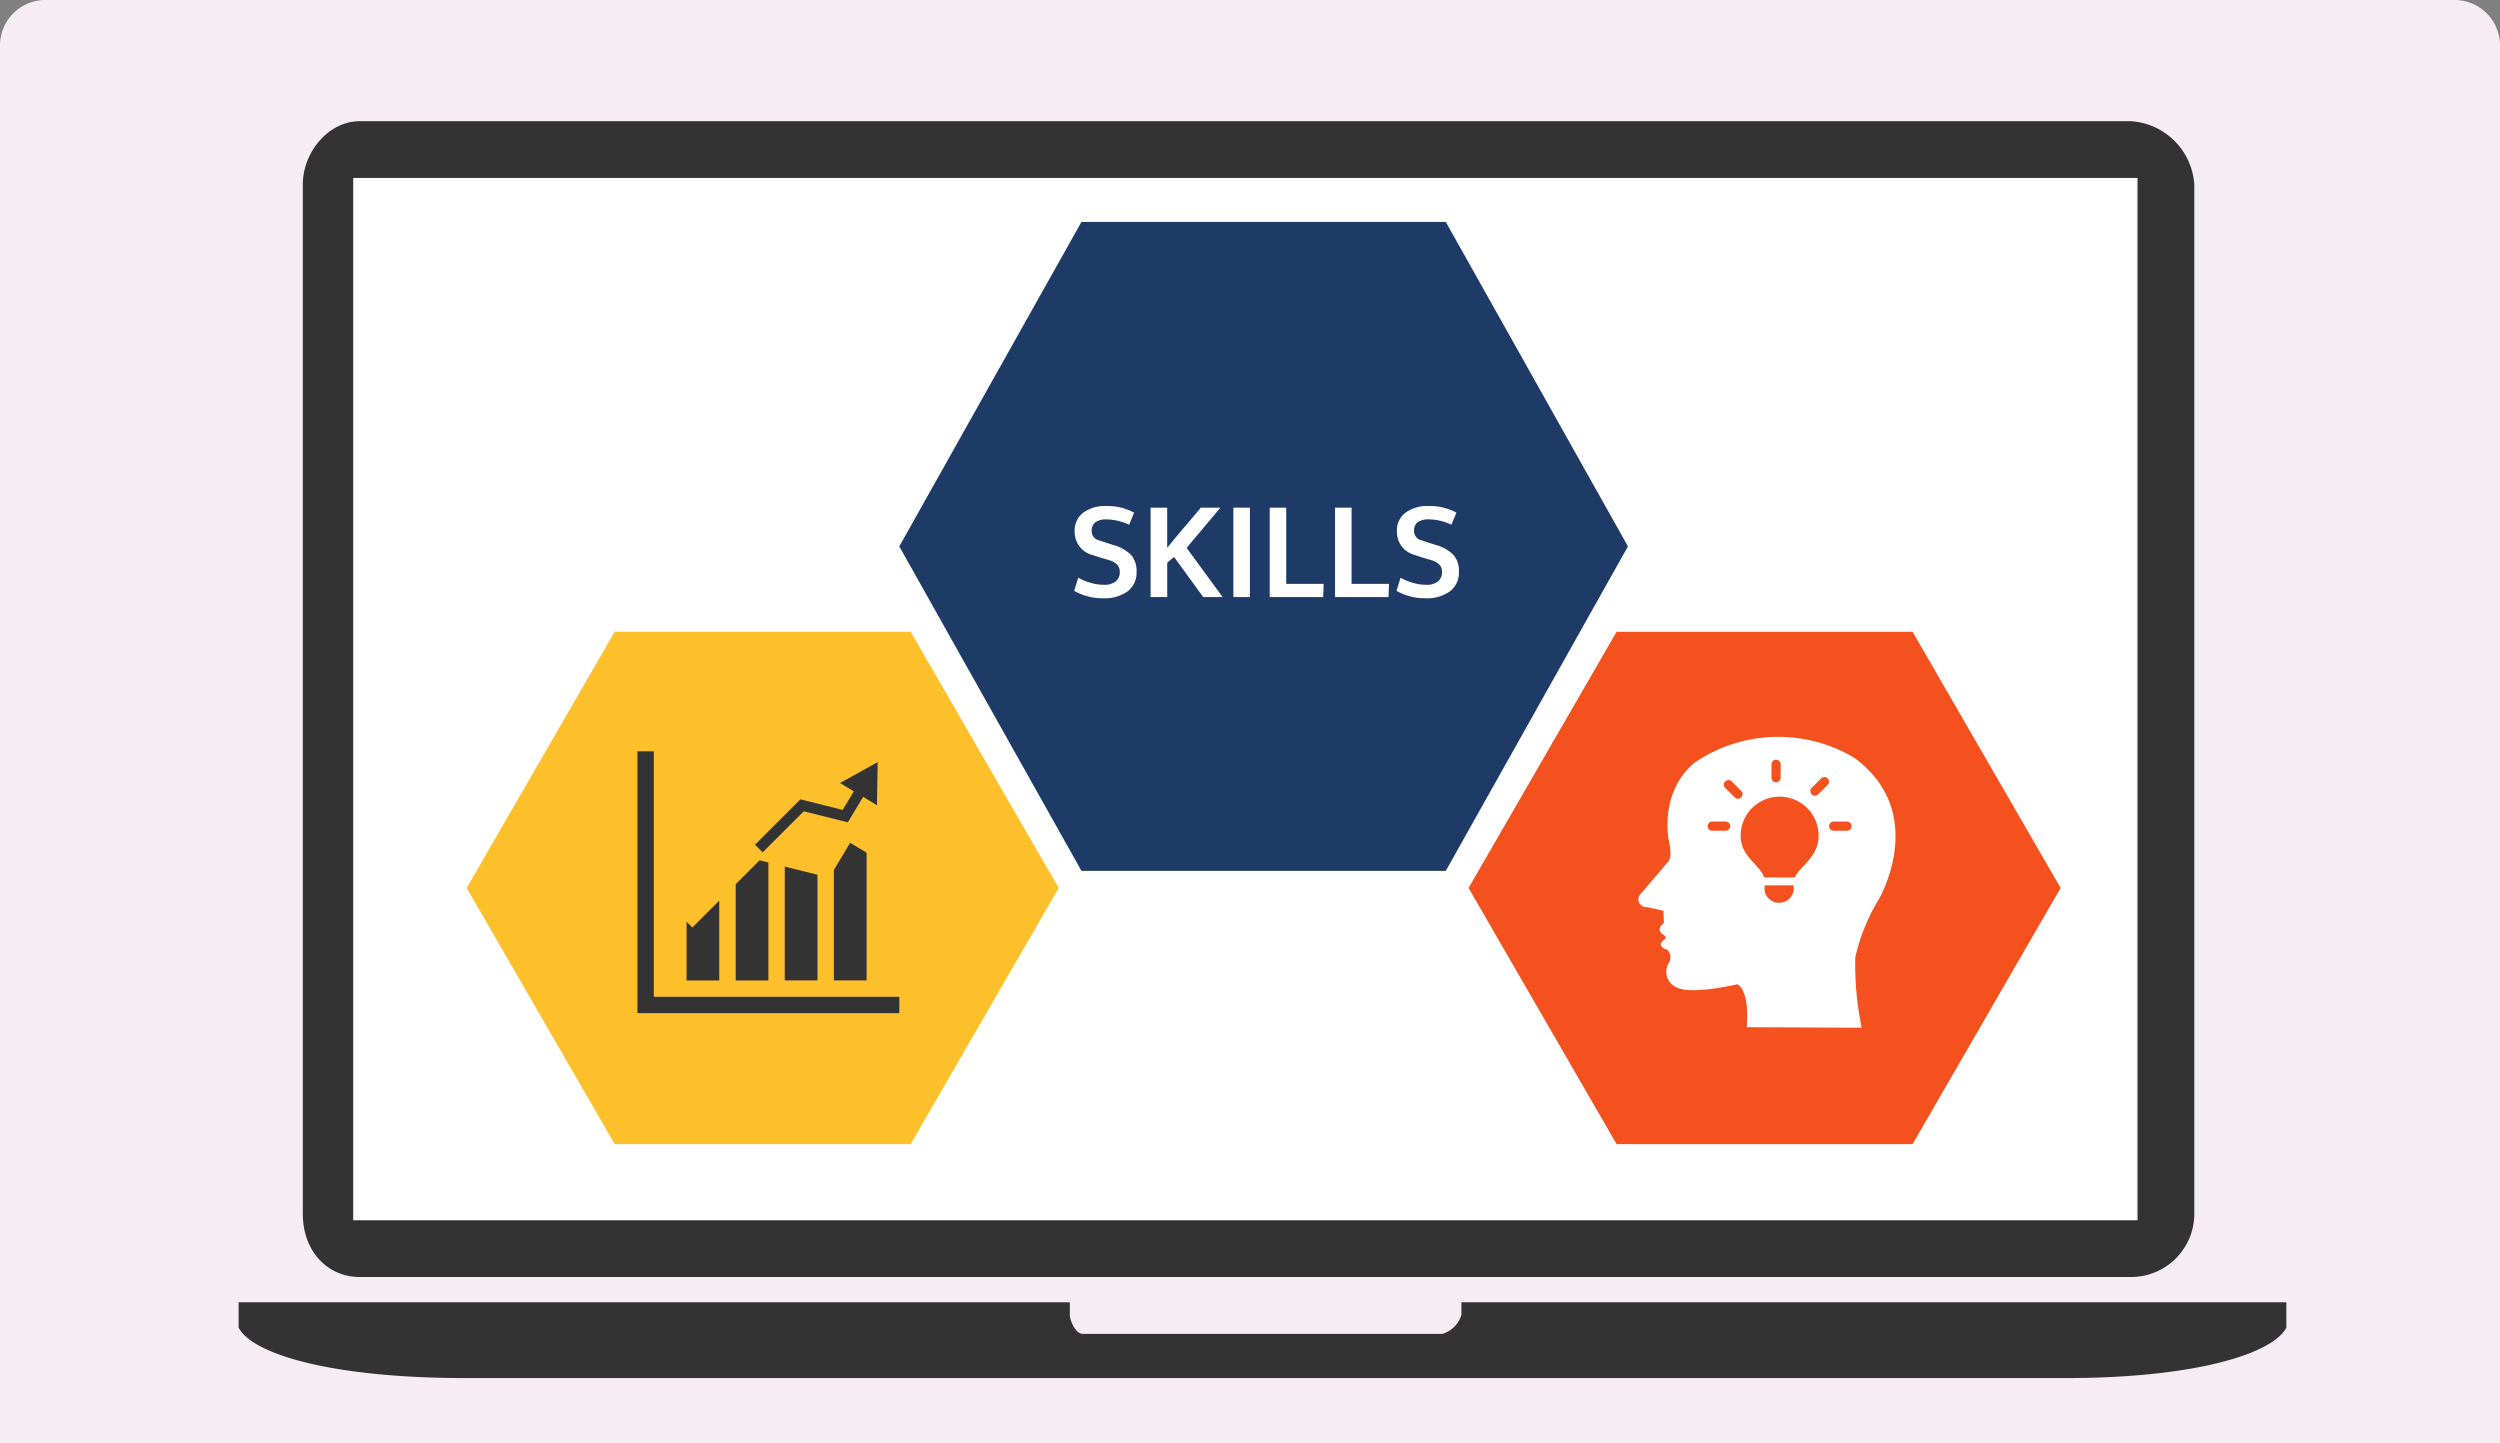
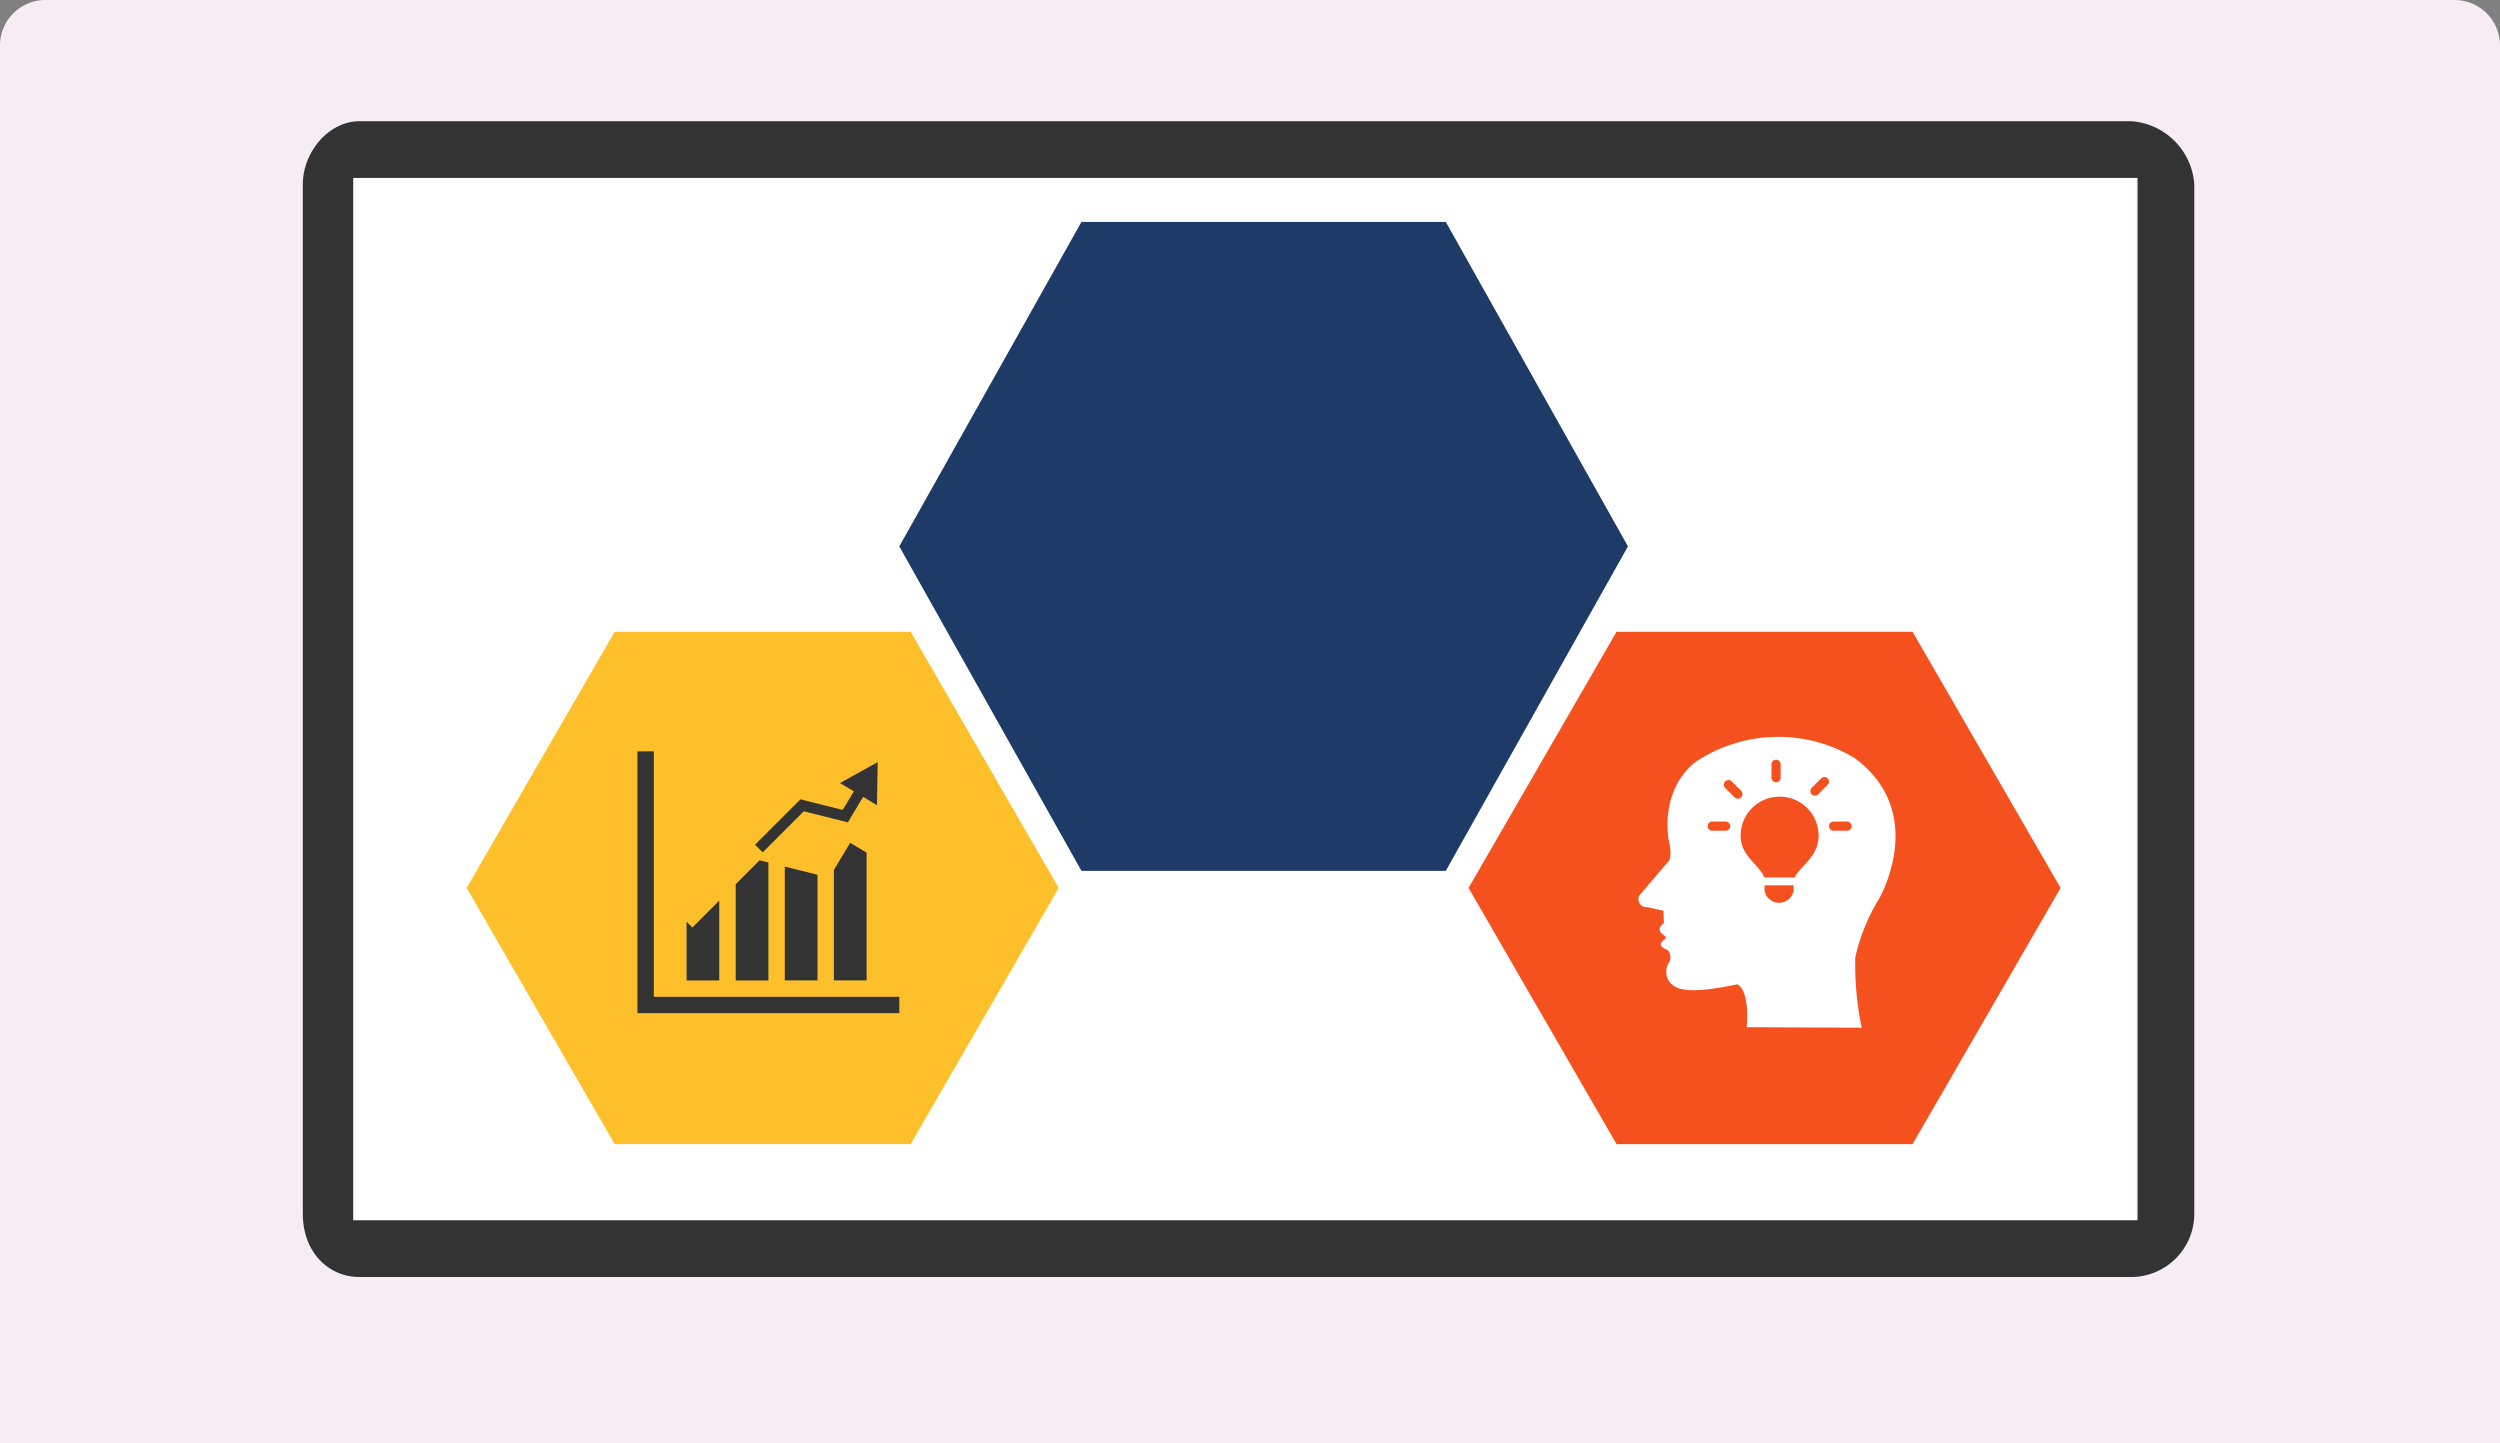
<svg xmlns="http://www.w3.org/2000/svg" width="220" height="127" viewBox="0 0 220 127">
  <rect x="0" y="0" width="220" height="127" fill="#808080" stroke="none" />
  <defs>
    <style>.a{fill:#f6ecf4;}.b{fill:#fff;}.c{fill:#fdb913;opacity:0.9;}.d{fill:#1d3b66;}.e{fill:#f4511e;}.f{fill:#333;fill-rule:evenodd;}</style>
  </defs>
  <g transform="translate(-439 -482)">
    <path class="a" d="M4,0H216a4,4,0,0,1,4,4V127a0,0,0,0,1,0,0H0a0,0,0,0,1,0,0V4A4,4,0,0,1,4,0Z" transform="translate(439 482)" />
    <g transform="translate(-1.796 -4.964)">
      <g transform="translate(461.795 497.631)">
        <rect class="b" width="157" height="93" transform="translate(10 4.333)" />
        <g transform="translate(20.067 8.861)">
          <path class="c" d="M39.074,0,52.1,22.543,39.074,45.086H13.025L0,22.543,13.025,0Z" transform="translate(0 36.068)" />
          <path class="d" d="M48.091,0l16.03,28.554L48.091,57.108H16.03L0,28.554,16.03,0Z" transform="translate(38.072)" />
          <path class="e" d="M39.074,0,52.1,22.543,39.074,45.086H13.025L0,22.543,13.025,0Z" transform="translate(88.167 36.068)" />
          <g transform="translate(15.029 46.588)">
            <path class="f" d="M413.844,6007.9v1.44H390.8V5986.3h1.44v21.6Zm-14.4-1.439h2.881v-10.376l-.778-.194-2.1,2.1v8.469Zm-4.321-5.166v5.166H398v-7.027l-2.371,2.37Zm12.962-4.556v9.721h2.881V5995.22l-1.447-.868Zm-1.44,9.721v-9.3l-2.881-.719v10.016Z" transform="translate(-390.8 -5986.299)" />
            <path class="f" d="M400.706,5992.752l3.883.97,1.344-2.239,1.217.731.063-3.791-3.315,1.841,1.218.731-.981,1.635-3.722-.931-3.993,3.992.672.672Z" transform="translate(-386.072 -5987.474)" />
          </g>
          <path class="b" d="M424.207,80.332a.705.705,0,0,0,.7,1l1.437.319.044,1.085s-.782.522-.087,1c0,0,.477.261.087.479,0,0-.782.522.3.869a.938.938,0,0,1,.172,1.085,1.5,1.5,0,0,0,.522,2.171c.175.043.826.782,5.472-.217,0,0,1.085.39.824,3.777.348,0,9.292.043,9.292.043h.824a26.962,26.962,0,0,1-.564-6.209,17.211,17.211,0,0,1,2.084-5.124s4.43-7.554-2.171-12.418a13.067,13.067,0,0,0-13.937.348s-3,1.954-2.432,6.729c0,0,.391,1.433.043,2Zm13.6-.569V79.8c-.006.04-.006.078-.014.116a1.3,1.3,0,0,1-2.546,0h0v-.5H437.8Zm3.518-5.96H442.5a.4.4,0,1,1,0,.808h-1.176a.4.4,0,0,1,0-.808Zm-1.933-2.968.832-.832a.4.4,0,0,1,.572.572l-.832.831a.4.4,0,0,1-.572-.57Zm-3.54-2.065a.4.4,0,0,1,.809,0v1.176a.4.4,0,1,1-.809,0Zm.72,2.841A3.431,3.431,0,0,1,440,75.041c0,1.9-1.723,2.774-2.049,3.608a.17.17,0,0,1-.085.073h-2.559c-.062-.023-.106-.047-.118-.073-.532-1.191-2.049-1.8-2.049-3.608A3.429,3.429,0,0,1,436.568,71.611Zm-4.789-1.338a.4.4,0,0,1,.572,0l.831.831a.4.4,0,1,1-.572.572l-.831-.831A.4.4,0,0,1,431.779,70.273Zm-1.14,3.53h1.176a.4.4,0,0,1,0,.808h-1.176a.4.4,0,0,1,0-.808Z" transform="translate(-321.029 -21.034)" />
-           <path class="b" d="M-14.319.107a4.985,4.985,0,0,1-2.551-.655l.354-1.155a5.314,5.314,0,0,0,1.1.451,4.151,4.151,0,0,0,1.157.172,1.592,1.592,0,0,0,1.047-.3,1.057,1.057,0,0,0,.354-.857q0-.741-.988-1.026l-.392-.115q-.322-.094-.6-.183t-.406-.137a2.085,2.085,0,0,1-1.584-2.084,1.952,1.952,0,0,1,.76-1.649,3.239,3.239,0,0,1,2.017-.58,4.892,4.892,0,0,1,2.455.585l-.44,1.063A4.8,4.8,0,0,0-14-6.832a1.728,1.728,0,0,0-.98.228.905.905,0,0,0-.352.76.825.825,0,0,0,.65.854q.129.048.634.209l.655.209a3.484,3.484,0,0,1,1.544.881,2.141,2.141,0,0,1,.465,1.466A2.04,2.04,0,0,1-12.176-.5,3.457,3.457,0,0,1-14.319.107ZM-10.146,0V-7.869h1.461v3.545q.381-.5,1.56-1.885t1.4-1.66H-4l-2.976,3.54L-3.808,0H-5.516L-8.083-3.529l-.6.5V0Zm7.283,0V-7.869h1.456V0Zm3.2,0V-7.869H1.789V-1.16H5.081L5.038,0ZM6.085,0V-7.869H7.541V-1.16h3.292L10.791,0Zm7.96.107a4.985,4.985,0,0,1-2.551-.655L11.849-1.7a5.314,5.314,0,0,0,1.1.451A4.151,4.151,0,0,0,14.1-1.08a1.592,1.592,0,0,0,1.047-.3,1.057,1.057,0,0,0,.354-.857q0-.741-.988-1.026l-.392-.115q-.322-.094-.6-.183T13.116-3.7a2.085,2.085,0,0,1-1.584-2.084,1.952,1.952,0,0,1,.76-1.649,3.239,3.239,0,0,1,2.017-.58,4.892,4.892,0,0,1,2.455.585l-.44,1.063a4.8,4.8,0,0,0-1.955-.473,1.728,1.728,0,0,0-.98.228.905.905,0,0,0-.352.76.825.825,0,0,0,.65.854q.129.048.634.209l.655.209a3.484,3.484,0,0,1,1.544.881,2.141,2.141,0,0,1,.465,1.466A2.04,2.04,0,0,1,16.188-.5,3.457,3.457,0,0,1,14.045.107Z" transform="translate(70.333 33.014)" />
        </g>
        <g transform="translate(0)">
          <g transform="translate(0 0)">
            <path class="f" d="M16.635,67H172.527a5.977,5.977,0,0,1,5.558,5.558v90.595a5.57,5.57,0,0,1-5.558,5.558H16.635c-2.779,0-5-2.223-5-5.558V72.558C11.633,69.779,13.856,67,16.635,67Zm-.566,4.992H173.093v91.727H16.069Z" transform="translate(-5.986 -67)" />
            <g transform="translate(0 103.934)">
              <g transform="translate(0 0)">
-                 <path class="f" d="M6,170.676H79.147v1.112c0,.556.556,1.667,1.112,1.667h31.68a2.505,2.505,0,0,0,1.667-1.667v-1.112H186.2V172.9c-1.112,2.223-7.781,4.446-19.453,4.446H26.009c-12.228,0-18.9-2.223-20.009-4.446Z" transform="translate(-6 -170.676)" />
-               </g>
+                 </g>
            </g>
          </g>
        </g>
      </g>
    </g>
  </g>
</svg>